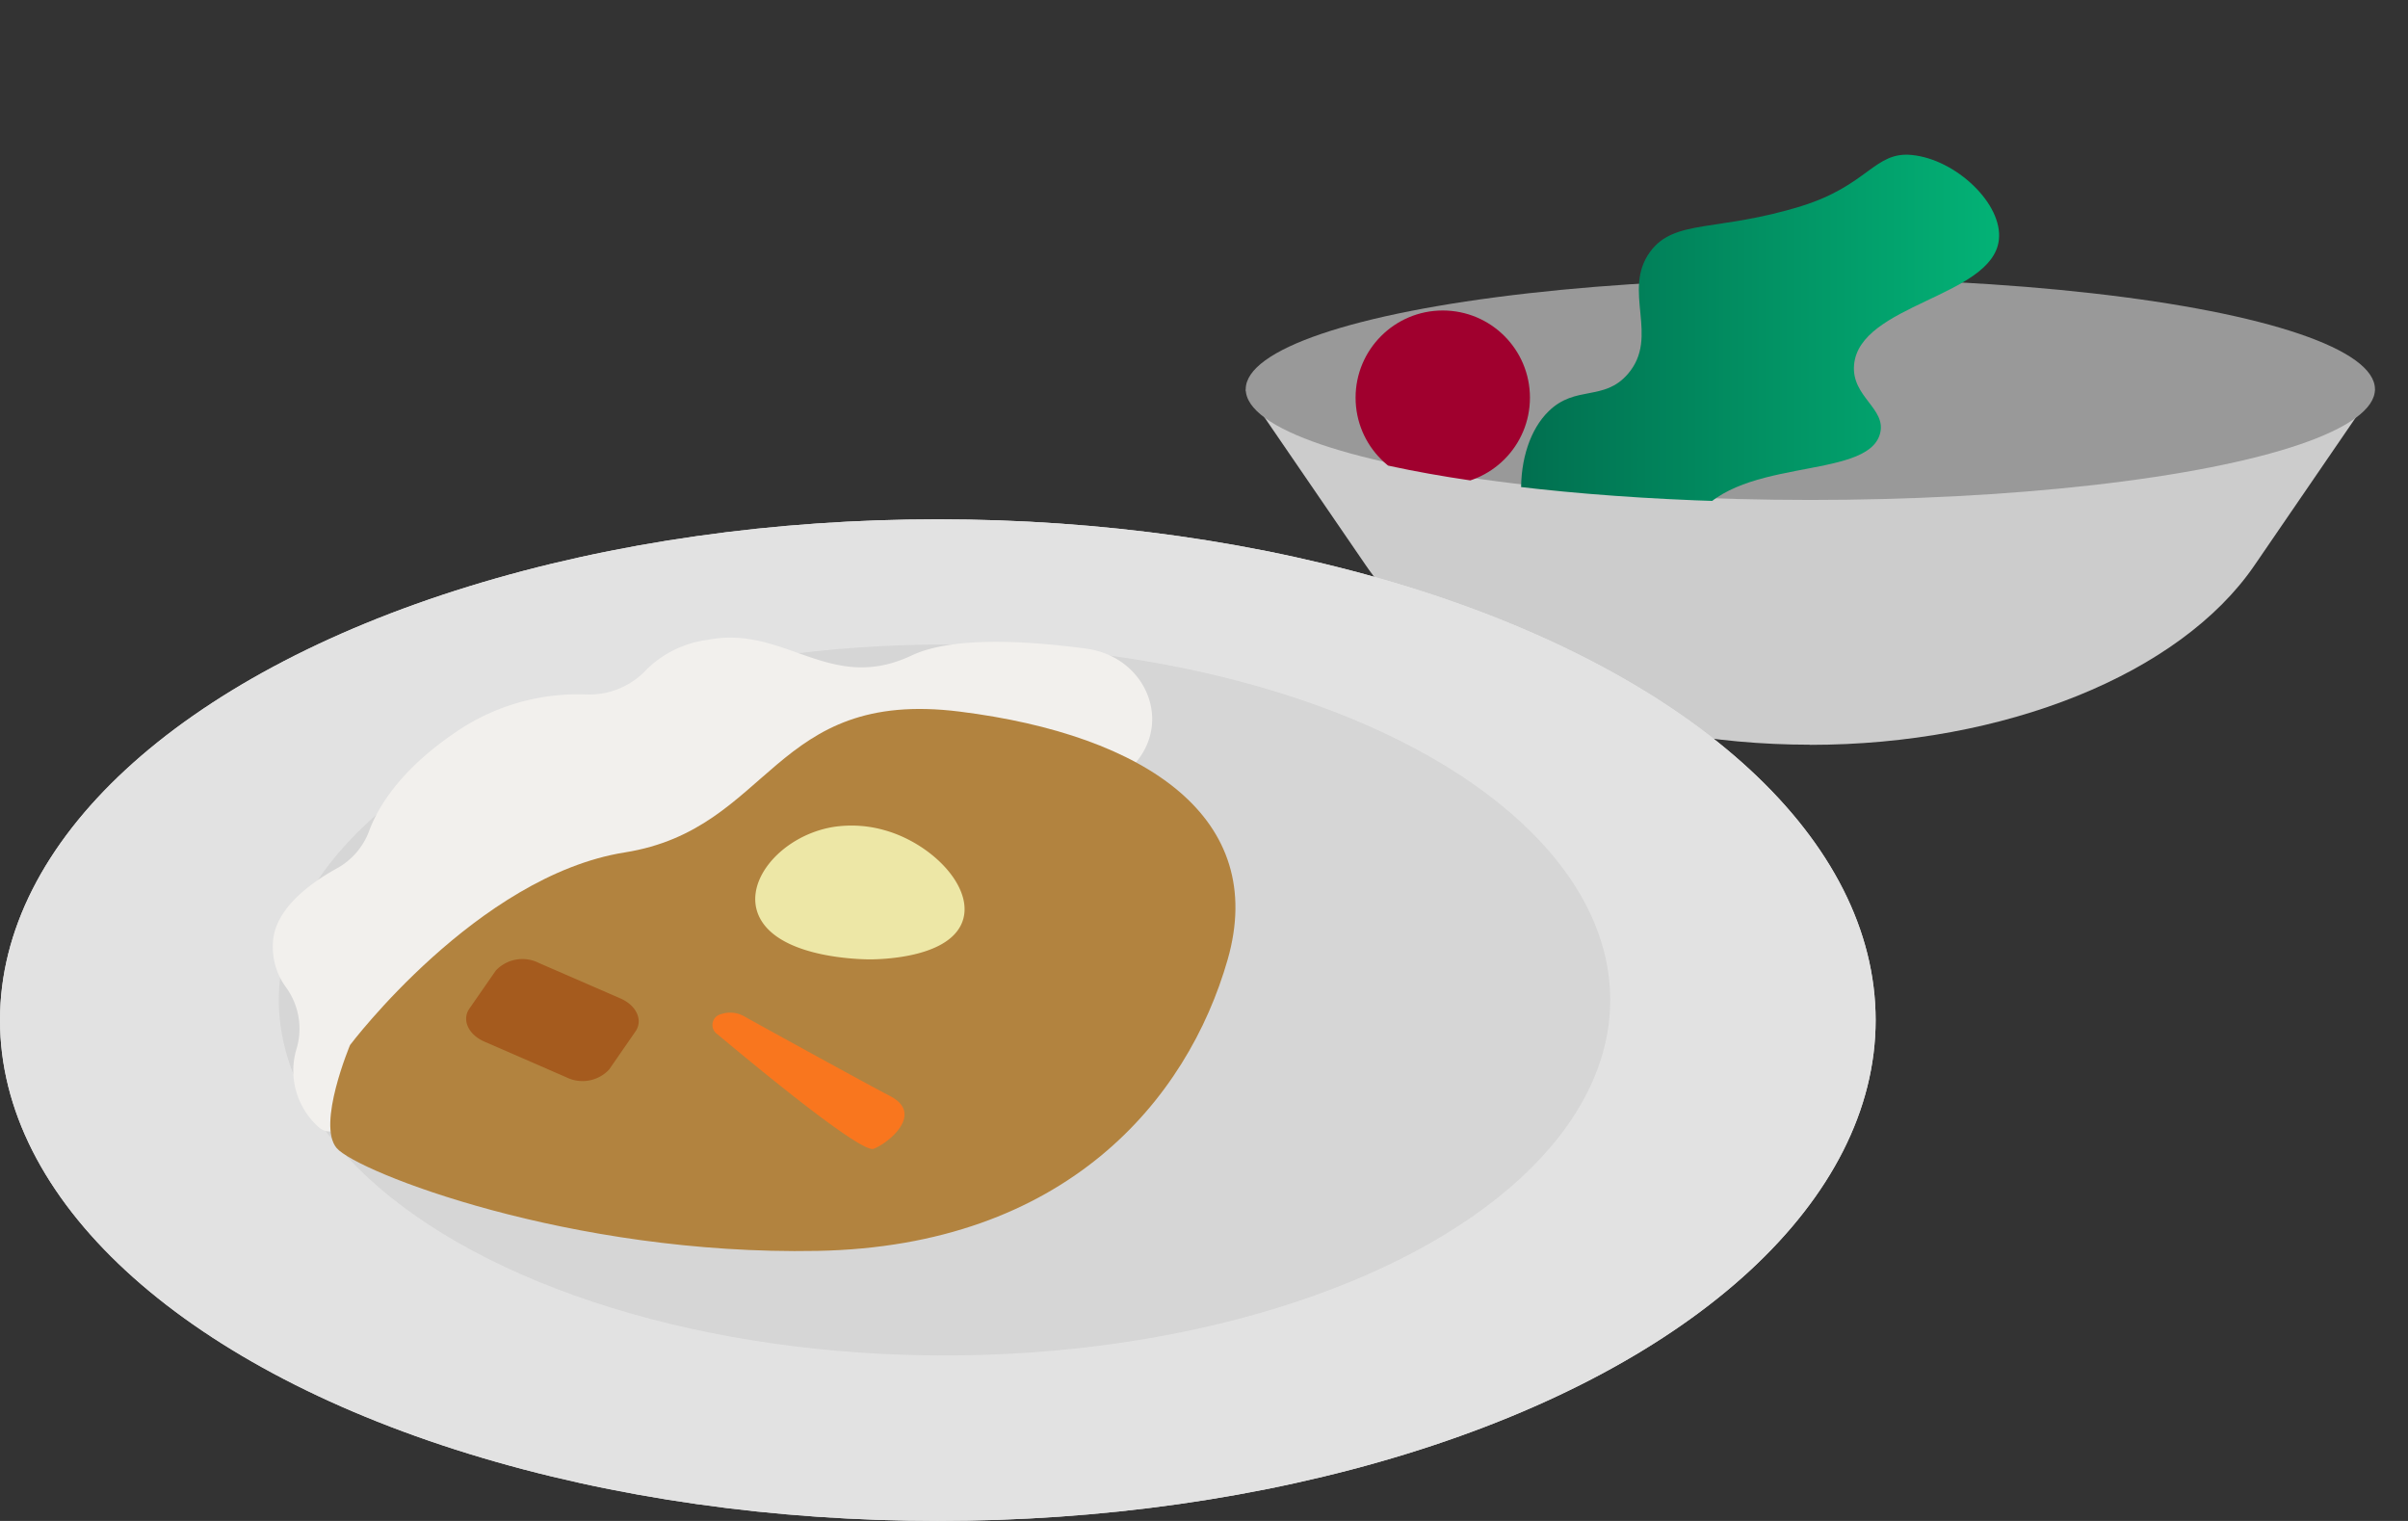
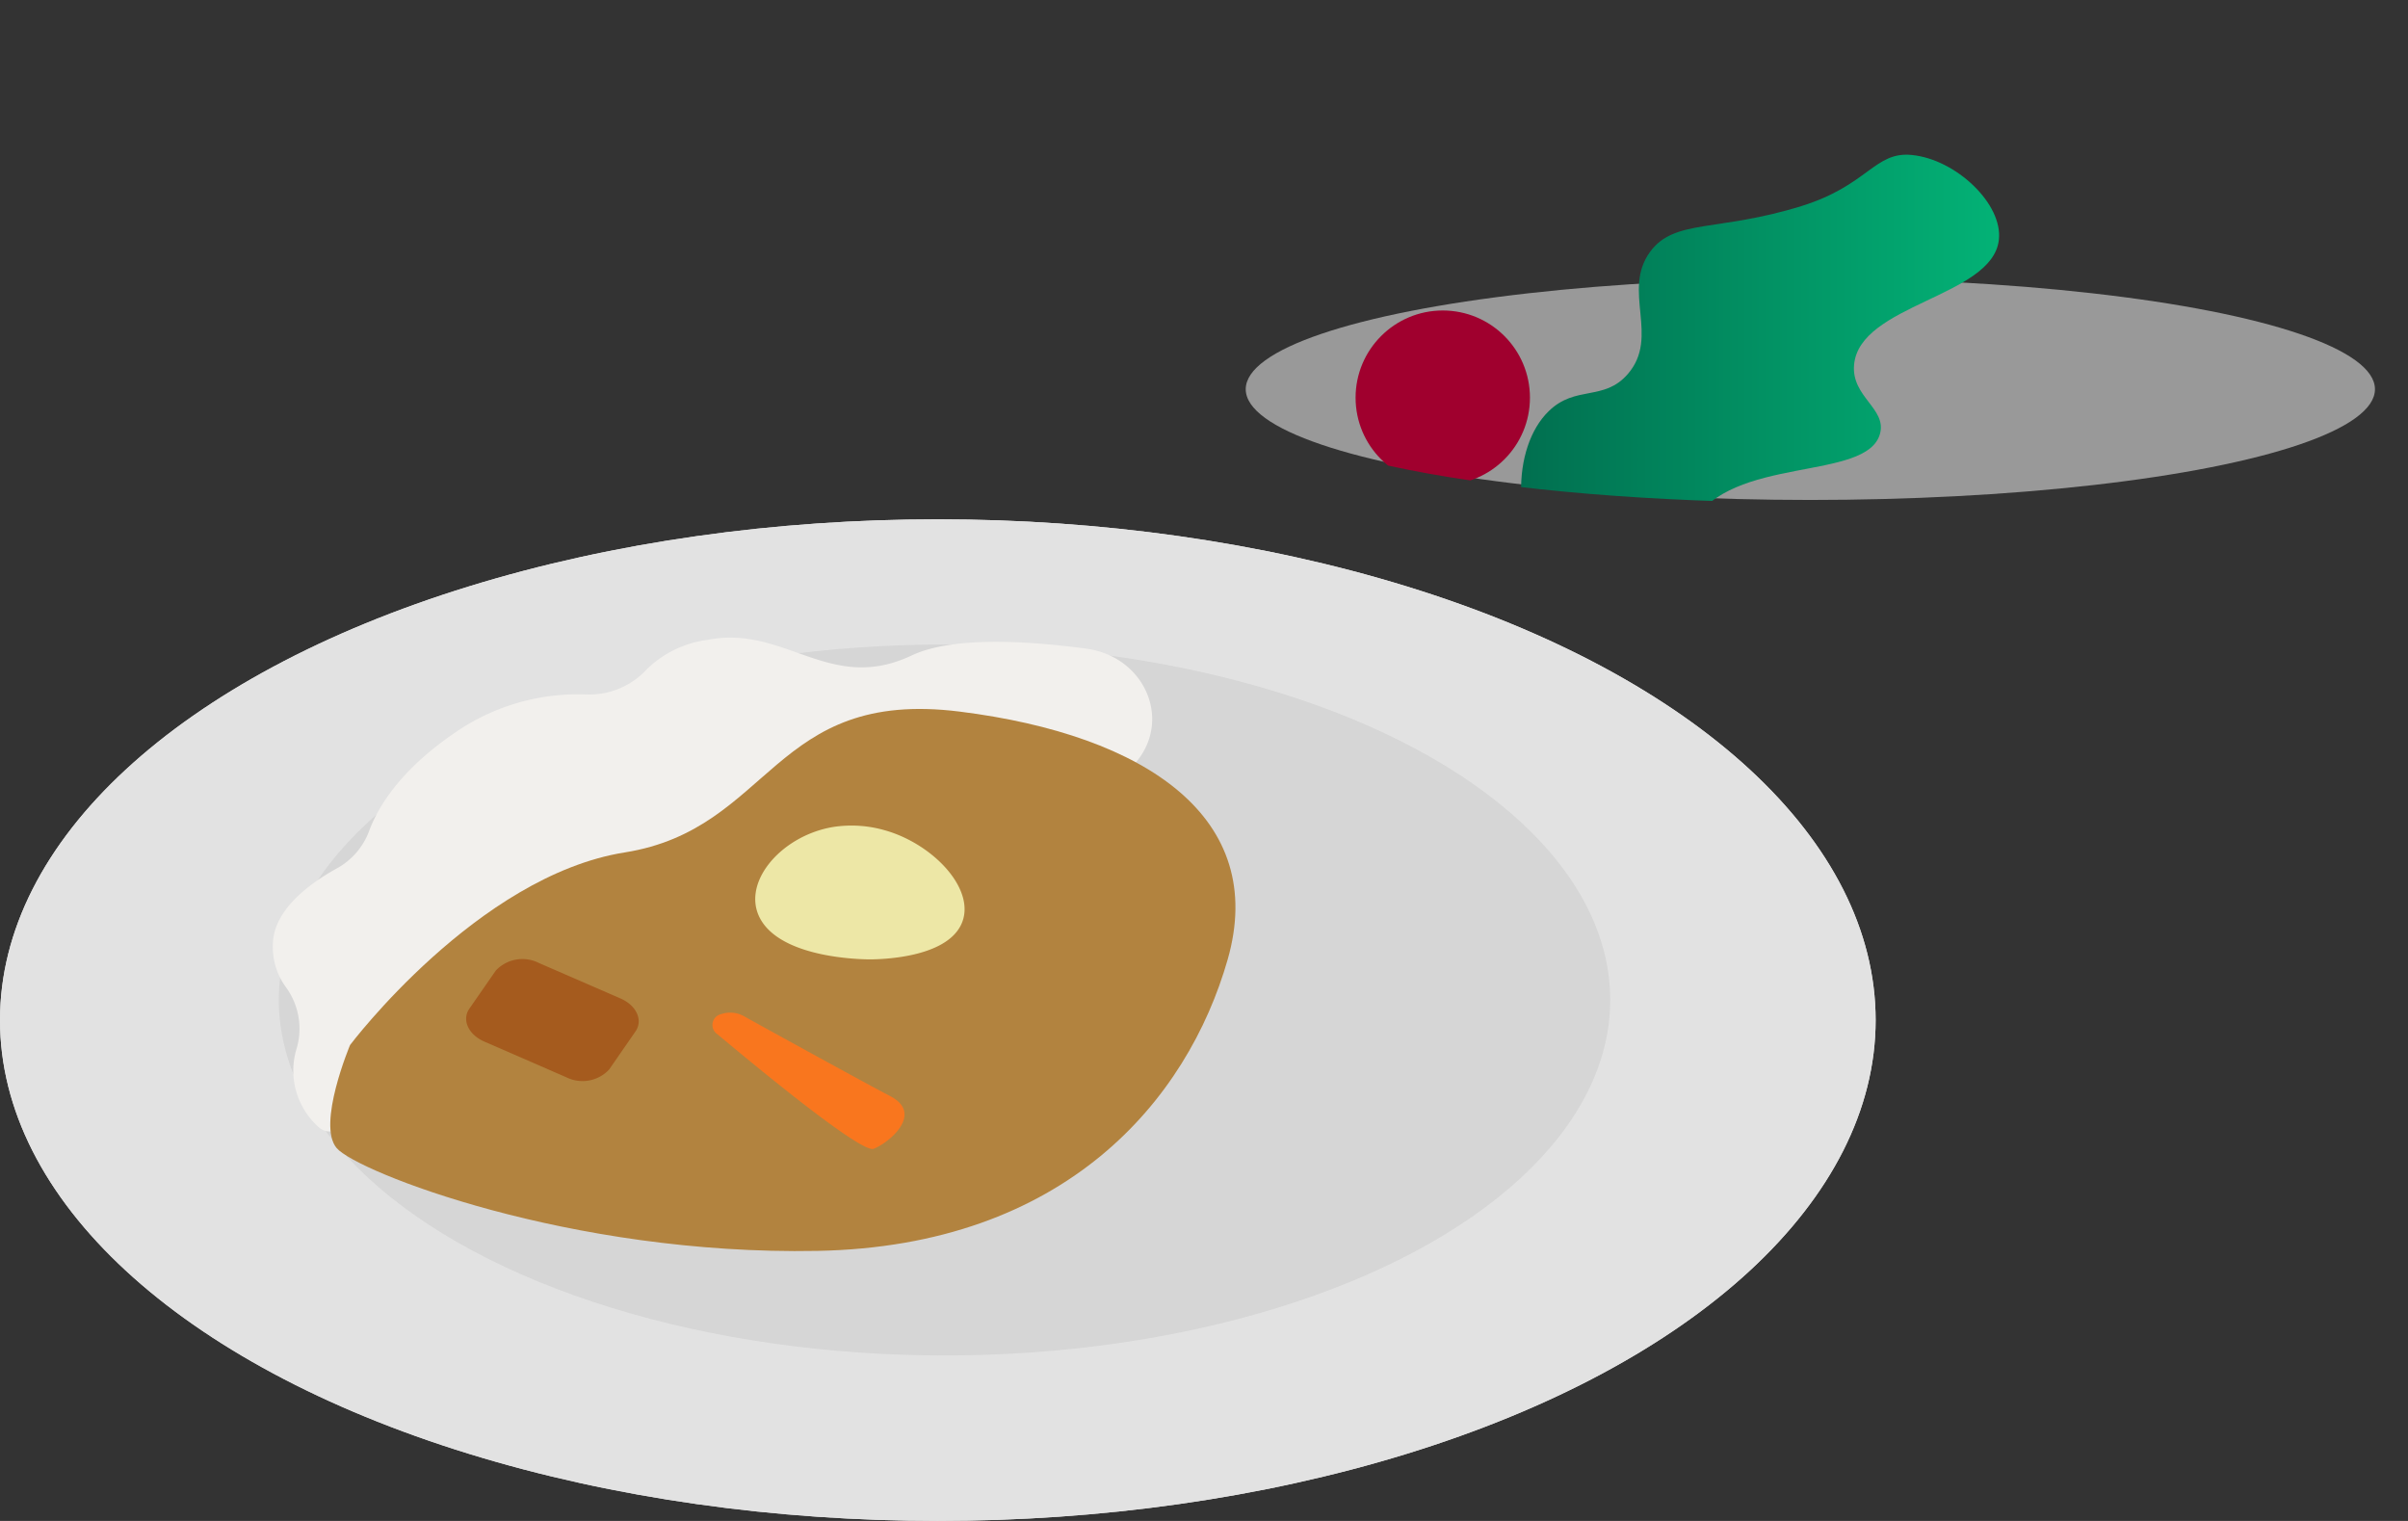
<svg xmlns="http://www.w3.org/2000/svg" width="194.5" height="122.839" viewBox="0 0 194.5 122.839">
  <rect x="0" y="0" width="194.5" height="122.839" fill="#333333" stroke="none" />
  <defs>
    <clipPath id="a">
      <path d="M91,32.295c-3.048,3.893-20.212,8.3-45.394,8.3S0,36.58,0,31.641C0,28.552,21.308,2.183,33.442.584,40.715-.382,64.609.151,74.056.151,99.248.151,94.912,27.3,91,32.295Z" fill="none" />
    </clipPath>
    <linearGradient id="b" x1="-0.166" y1="0.454" x2="1.016" y2="0.454" gradientUnits="objectBoundingBox">
      <stop offset="0" stop-color="#006248" />
      <stop offset="1" stop-color="#03b477" />
    </linearGradient>
  </defs>
  <g transform="translate(-451.5 -4215.421)">
    <g transform="translate(552 4215.417)">
-       <path d="M45.705,60.152h0c-15.7,0-29.87-5.714-35.876-14.477L.111,31.49h91.2l-9.729,14.2C75.575,54.448,61.42,60.163,45.705,60.163Z" fill="#ccc" />
      <ellipse cx="45.605" cy="8.944" rx="45.605" ry="8.944" transform="translate(0.121 22.496)" fill="#999" />
      <g clip-path="url(#a)">
        <path d="M25.192,47.114c-3.722-3.994-3.612-10.976-.6-13.9,2.173-2.123,4.457-.775,6.388-3,2.616-3.018-.493-6.731,1.8-9.869,1.962-2.686,5.443-1.59,12.234-3.7,5.372-1.67,5.9-4.417,8.894-4.125,3.572.342,7.4,3.964,7.042,6.881-.556,4.6-11.271,5.167-11.693,10.077-.221,2.576,2.636,3.521,2.1,5.543-1.036,3.914-12.073,1.7-15.192,7.3-1.72,3.089.433,5.936-1.519,7.5-2.113,1.68-6.841.121-9.457-2.686Z" fill="url(#b)" />
        <circle cx="7.042" cy="7.042" r="7.042" transform="translate(8.994 25.081)" fill="#a0002e" />
      </g>
    </g>
    <g transform="translate(451.5 4257.364)">
      <ellipse cx="75.75" cy="40.448" rx="75.75" ry="40.448" transform="translate(0 0)" fill="#e2e2e2" />
      <ellipse cx="53.77" cy="28.711" rx="53.77" ry="28.711" transform="translate(22.521 10.112)" fill="#d6d6d6" />
      <path d="M91.7,19.692c3-3.461.782-8.617-3.983-9.249-5.116-.682-10.884-.953-14.075.552C67,14.135,63.421,8.487,57.121,9.741A8.619,8.619,0,0,0,52.256,12.1a6.308,6.308,0,0,1-4.926,2.046,17.456,17.456,0,0,0-10.644,3.13c-4.434,3.04-6.18,6.019-6.872,7.9a5.7,5.7,0,0,1-2.628,3.03c-2.157,1.194-5.146,3.361-5.146,6.17a5.475,5.475,0,0,0,1.053,3.411,5.672,5.672,0,0,1,.833,5.066,6.092,6.092,0,0,0,1.685,6.119,21.731,21.731,0,0,0,8.5,5.357,6.14,6.14,0,0,1,3.02,2.3,10.7,10.7,0,0,0,6.551,4.424c2.468.552,4.765,1.043,6.571,1.414a6.522,6.522,0,0,0,6.24-2.026L91.711,19.7Z" fill="#f2f0ed" />
      <path d="M49.2,51.052S59.483,31.58,71.38,28.872s11.9-18.93,27.046-16.231,34.525,13.08,31.274,29.312-25.872,24.779-45.885,25.32-34.078-1.625-35.7-4.324,1.083-11.9,1.083-11.9Z" fill="#b2833f" />
-       <path d="M91.57,57.633c-2.337-2.689-3.652-4.825-.15-6.1,3.471-1.264,9.049-1.6,10.222-.612.191.161,4.344,4.775,3.531,7.825s-6.029,2.648-10.323,1.073a7.9,7.9,0,0,1-3.27-2.177Z" fill="#ede7a6" />
      <path d="M87.668,16.773a.9.9,0,0,0-.271,1.635c3.22,2.7,11.617,9.62,12.6,9.239,1.214-.461,4.093-2.819,1.344-4.253-2.247-1.174-9.33-5.076-11.848-6.47a2.265,2.265,0,0,0-1.816-.15h0Z" fill="#f9761e" />
      <path d="M72.289,54.553a1.791,1.791,0,0,0,2.137.732C78.368,53.831,88.5,50,88.109,49.166c-.482-1.033-3.28-3.882-5.507-2.357-1.816,1.244-7.785,5.106-9.911,6.491a.957.957,0,0,0-.4,1.264h0Z" fill="#f9761e" />
-       <path d="M101.391,45.564l3.12-1.6a3.41,3.41,0,0,1,3.672.572l3.07,3.03a1.56,1.56,0,0,1-.381,2.658l-3.12,1.605a3.41,3.41,0,0,1-3.672-.572l-3.07-3.03a1.56,1.56,0,0,1,.381-2.658Z" fill="#a55b1e" />
      <path d="M68.106,47.611l-6.591-2.869c-1.294-.562-1.836-1.756-1.214-2.658L62.438,39a2.947,2.947,0,0,1,3.481-.612l6.591,2.869c1.294.562,1.836,1.756,1.214,2.658L71.587,47a2.947,2.947,0,0,1-3.481.611Z" fill="#a55b1e" />
-       <path d="M89.283,25.9c3.983,1.134,7.464,4.9,6.139,7.634-1.314,2.709-6.581,2.779-7.283,2.789-.271,0-6.6.03-8.7-2.909s1.284-7.062,5.658-7.785a9.709,9.709,0,0,1,4.183.271Z" fill="#ede7a6" />
+       <path d="M89.283,25.9c3.983,1.134,7.464,4.9,6.139,7.634-1.314,2.709-6.581,2.779-7.283,2.789-.271,0-6.6.03-8.7-2.909s1.284-7.062,5.658-7.785a9.709,9.709,0,0,1,4.183.271" fill="#ede7a6" />
    </g>
    <g transform="translate(451.5 4257.364)">
      <ellipse cx="75.75" cy="40.448" rx="75.75" ry="40.448" transform="translate(0 0)" fill="#e2e2e2" />
      <ellipse cx="53.77" cy="28.711" rx="53.77" ry="28.711" transform="translate(22.521 10.112)" fill="#d6d6d6" />
      <path d="M91.7,19.692c3-3.461.782-8.617-3.983-9.249-5.116-.682-10.884-.953-14.075.552C67,14.135,63.421,8.487,57.121,9.741A8.619,8.619,0,0,0,52.256,12.1a6.308,6.308,0,0,1-4.926,2.046,17.456,17.456,0,0,0-10.644,3.13c-4.434,3.04-6.18,6.019-6.872,7.9a5.7,5.7,0,0,1-2.628,3.03c-2.157,1.194-5.146,3.361-5.146,6.17a5.475,5.475,0,0,0,1.053,3.411,5.672,5.672,0,0,1,.833,5.066,6.092,6.092,0,0,0,1.685,6.119C28.42,51.955,34.72,39.7,36.9,40.458c1.254.441,5.608-4.514,6.33-3.471a10.7,10.7,0,0,0,6.551,4.424c2.468.552,4.765,1.043,6.571,1.414a6.522,6.522,0,0,0,6.24-2.026L91.711,19.692Z" fill="#f2f0ed" />
      <path d="M28.28,42.455S38.562,28.8,50.46,26.905s11.9-13.272,27.046-11.376,24.909,8.637,21.659,20.013S86.043,58.706,66.029,59.087s-37.208-6.4-38.833-8.3,1.083-8.336,1.083-8.336Z" fill="#b2833f" />
      <path d="M58.235,39.967a.9.9,0,0,0-.271,1.635c3.22,2.7,11.617,9.62,12.6,9.239,1.214-.461,4.093-2.819,1.344-4.253-2.247-1.174-9.33-5.076-11.848-6.471a2.265,2.265,0,0,0-1.816-.15h0Z" fill="#f9761e" />
      <path d="M45.715,45.053l-6.591-2.869c-1.294-.562-1.836-1.756-1.214-2.658l2.137-3.08a2.947,2.947,0,0,1,3.481-.612L50.119,38.7c1.294.562,1.836,1.756,1.214,2.658L49.2,44.441a2.947,2.947,0,0,1-3.485.612Z" fill="#a55b1e" />
      <path d="M71.486,25.12c3.983,1.134,7.464,4.9,6.139,7.634-1.314,2.709-6.581,2.779-7.283,2.789-.271,0-6.6.03-8.7-2.909s1.284-7.062,5.658-7.785a9.709,9.709,0,0,1,4.183.271Z" fill="#ede7a6" />
    </g>
  </g>
</svg>